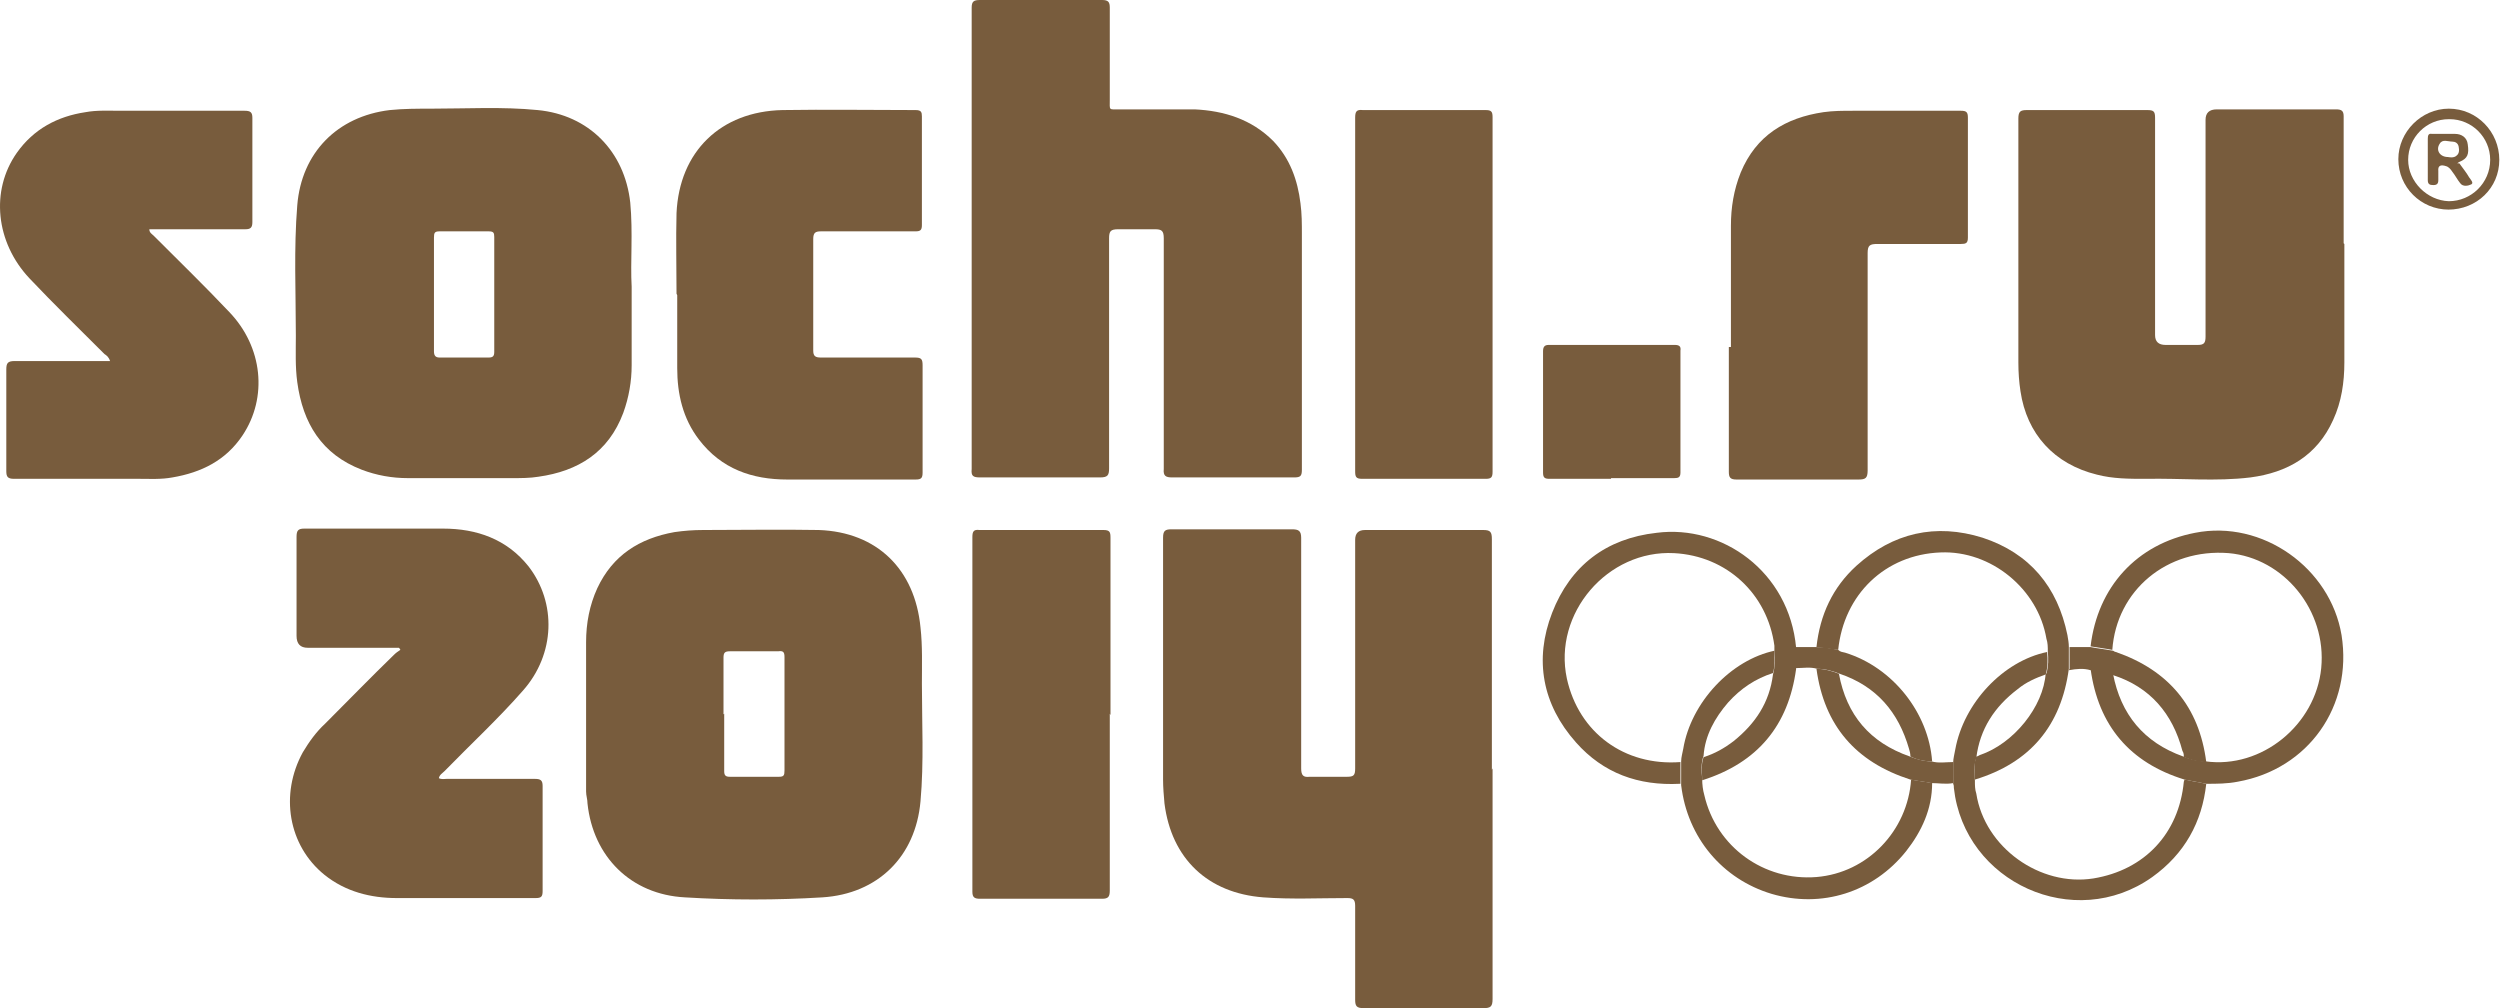
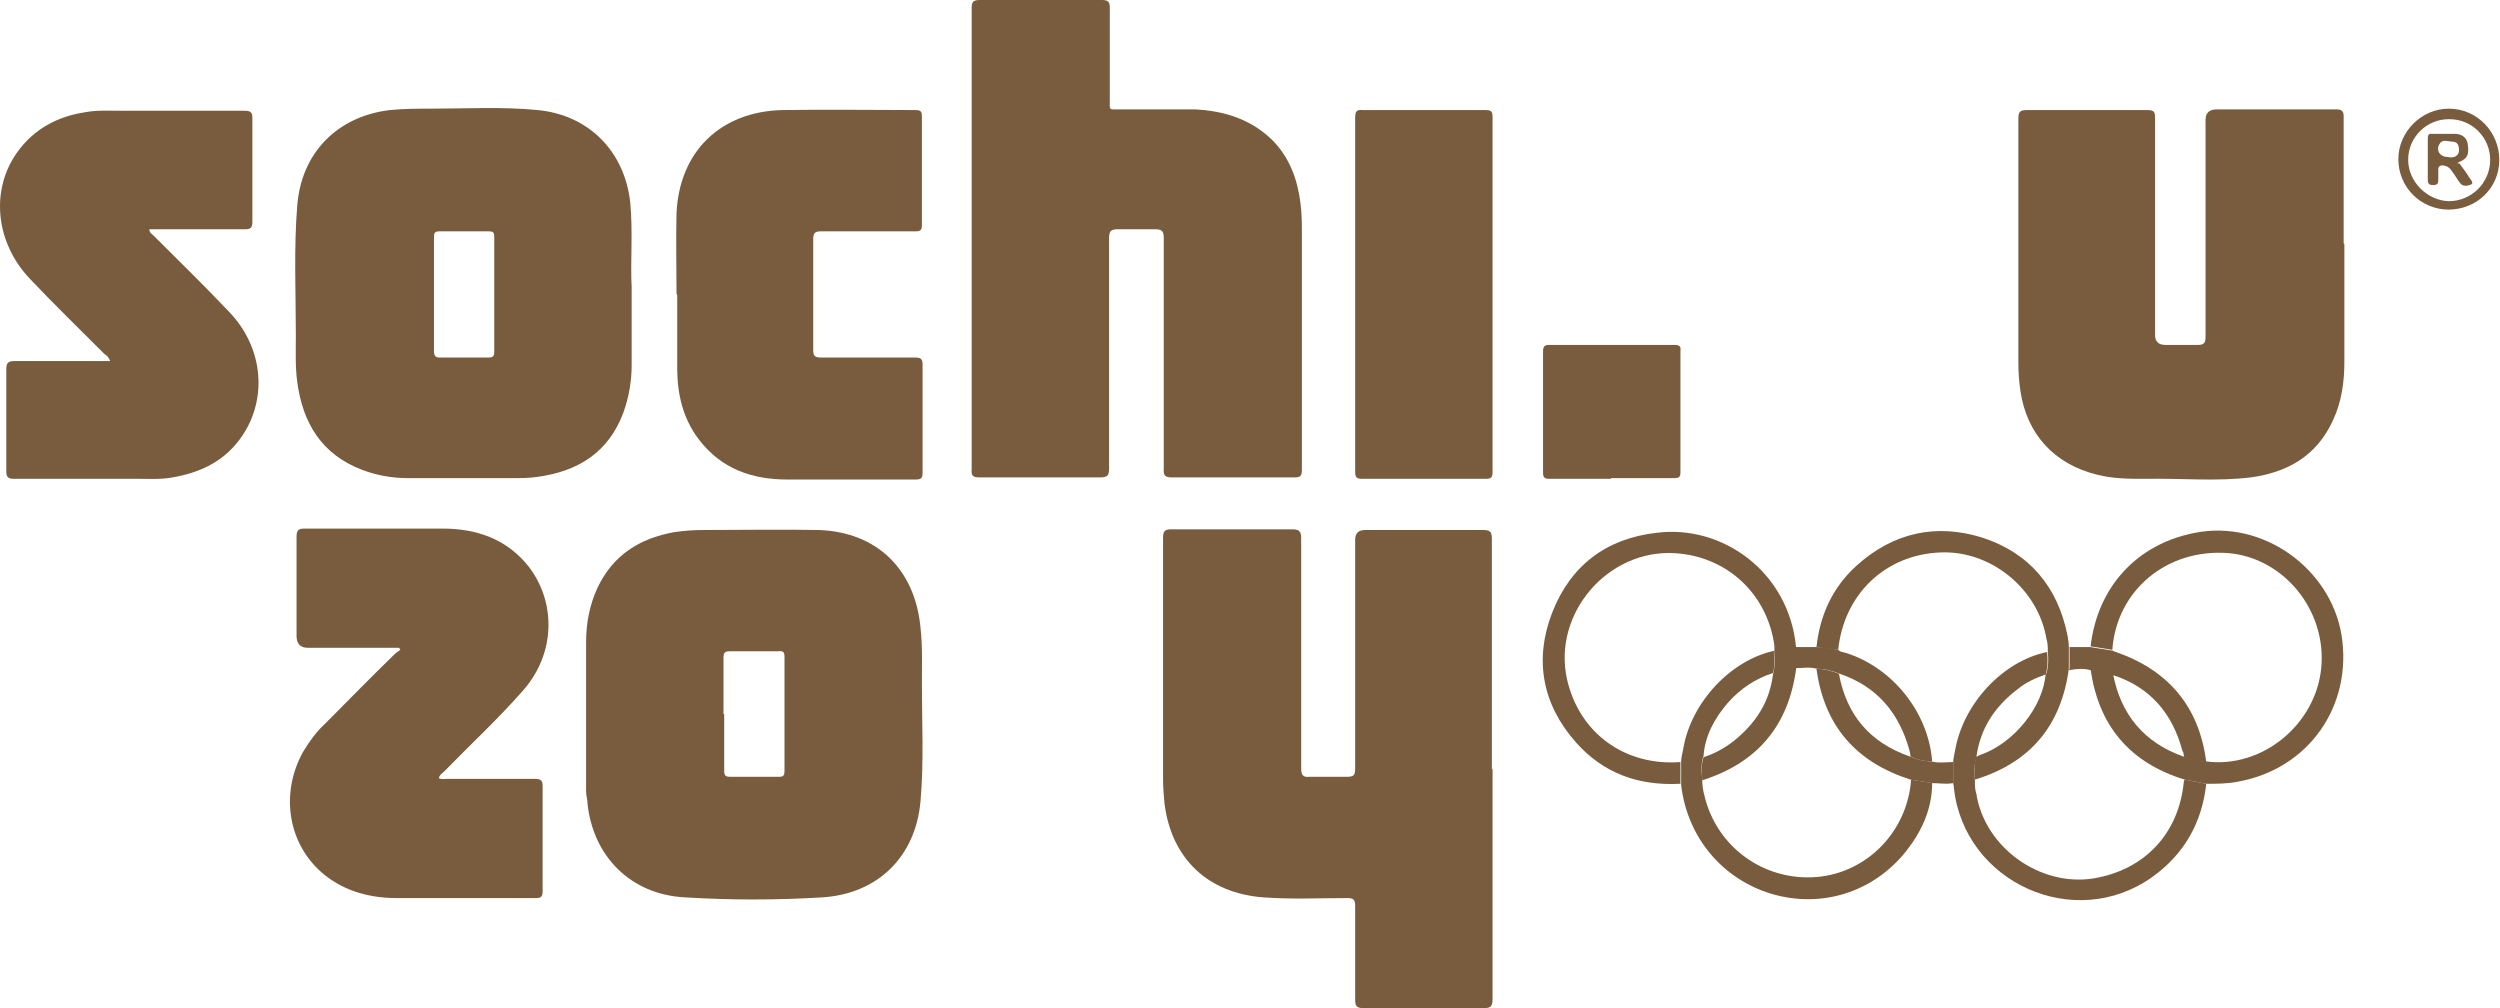
<svg xmlns="http://www.w3.org/2000/svg" id="Layer_2" data-name="Layer 2" viewBox="0 0 35.66 14.38">
  <defs>
    <style> .cls-1 { fill: #785c3d; } </style>
  </defs>
  <g id="Layer_1-2" data-name="Layer 1">
    <g>
      <path class="cls-1" d="M13.86,3.41c0-1.1,0-2.2,0-3.3C13.86.02,13.89,0,13.98,0,14.56,0,15.14,0,15.72,0c.09,0,.11.03.11.11,0,.44,0,.88,0,1.31,0,.16-.02.14.14.14.36,0,.71,0,1.07,0,.42.02.81.14,1.12.45.24.25.35.56.39.89.02.15.02.29.02.44,0,1.12,0,2.24,0,3.36,0,.09-.02.11-.11.11-.58,0-1.16,0-1.74,0-.09,0-.13-.02-.12-.12,0-1.09,0-2.19,0-3.29,0-.11-.03-.13-.13-.13-.17,0-.34,0-.52,0-.11,0-.13.03-.13.13,0,1.09,0,2.18,0,3.28,0,.1-.02.13-.13.13-.57,0-1.14,0-1.71,0-.1,0-.13-.02-.12-.12,0-1.1,0-2.2,0-3.3" />
      <path class="cls-1" d="M21.29,10.96c0,1.1,0,2.19,0,3.29,0,.11-.03.13-.13.13-.57,0-1.14,0-1.71,0-.1,0-.12-.03-.12-.12,0-.45,0-.89,0-1.34,0-.09-.03-.11-.11-.11-.4,0-.8.02-1.2-.01-.79-.06-1.31-.55-1.41-1.34-.01-.11-.02-.23-.02-.34,0-1.15,0-2.3,0-3.45,0-.1.03-.12.12-.12.58,0,1.15,0,1.72,0,.09,0,.13.02.13.12,0,1.09,0,2.19,0,3.29,0,.1.03.13.12.12.18,0,.35,0,.53,0,.1,0,.12-.02.12-.12,0-1.09,0-2.18,0-3.26q0-.14.14-.14c.56,0,1.13,0,1.69,0,.1,0,.12.03.12.13,0,1.1,0,2.19,0,3.29" />
      <path class="cls-1" d="M8.36,10.18c0-.34,0-.68,0-1.02,0-.27.05-.53.16-.77.22-.47.6-.71,1.1-.8.14-.02.27-.03.41-.03.55,0,1.1-.01,1.65,0,.83.03,1.37.56,1.45,1.39.03.27.02.53.02.8,0,.56.03,1.12-.02,1.68-.07.79-.61,1.32-1.4,1.37-.65.04-1.31.04-1.96,0-.77-.04-1.31-.58-1.39-1.34,0-.06-.02-.11-.02-.17,0-.37,0-.74,0-1.11h0ZM10.33,10.18c0,.27,0,.54,0,.82,0,.06.02.08.08.08.23,0,.47,0,.7,0,.07,0,.08-.02.08-.09,0-.54,0-1.08,0-1.62,0-.07-.02-.09-.09-.08-.23,0-.46,0-.69,0-.07,0-.09.02-.09.09,0,.27,0,.54,0,.81Z" />
      <path class="cls-1" d="M9.01,4.12c0,.42,0,.75,0,1.09,0,.23-.04.46-.12.68-.21.56-.64.83-1.21.91-.12.02-.25.02-.38.02-.49,0-.98,0-1.48,0-.23,0-.45-.04-.66-.12-.57-.22-.84-.66-.92-1.25-.03-.22-.02-.44-.02-.66,0-.62-.03-1.24.02-1.86.06-.75.57-1.27,1.32-1.36.2-.02.39-.02.59-.02.51,0,1.01-.03,1.52.02.73.07,1.24.59,1.32,1.32.04.43,0,.85.02,1.2M6.19,4.2c0,.27,0,.54,0,.81,0,.06.02.09.08.09.23,0,.47,0,.7,0,.06,0,.08-.02.08-.08,0-.55,0-1.09,0-1.64,0-.06-.01-.08-.08-.08-.23,0-.47,0-.7,0-.07,0-.08.02-.08.09,0,.27,0,.55,0,.82Z" />
      <path class="cls-1" d="M33.44,3.48c0,.56,0,1.13,0,1.69,0,.28-.04.56-.16.82-.23.51-.65.75-1.18.82-.49.06-.99.01-1.49.02-.24,0-.47,0-.7-.06-.61-.15-1-.58-1.09-1.19-.02-.13-.03-.27-.03-.41,0-1.16,0-2.32,0-3.48,0-.1.03-.12.12-.12.58,0,1.15,0,1.72,0,.09,0,.11.02.11.11,0,1.03,0,2.07,0,3.1q0,.14.15.14c.15,0,.31,0,.46,0,.09,0,.11-.03.11-.12,0-1.03,0-2.06,0-3.09q0-.15.16-.15c.57,0,1.14,0,1.7,0,.08,0,.11.02.11.1,0,.6,0,1.21,0,1.81" />
      <path class="cls-1" d="M5.7,9.24h-1.31q-.16,0-.16-.17c0-.47,0-.94,0-1.41,0-.09.02-.12.11-.12.66,0,1.32,0,1.98,0,.48,0,.91.15,1.22.54.4.52.38,1.25-.08,1.77-.35.4-.75.77-1.12,1.15-.03.03-.07.05-.08.1.04.02.08.01.11.01.42,0,.84,0,1.26,0,.08,0,.11.02.11.1,0,.5,0,1,0,1.5,0,.08-.02.1-.1.1-.66,0-1.32,0-1.98,0-.37,0-.73-.09-1.03-.33-.52-.42-.64-1.15-.31-1.75.09-.15.19-.29.32-.41.33-.33.65-.66.98-.98.03-.03.06-.05.09-.07,0-.01-.01-.02-.02-.03" />
      <path class="cls-1" d="M1.57,5.15c-.02-.06-.05-.08-.08-.1-.36-.36-.72-.71-1.07-1.08-.48-.51-.56-1.25-.18-1.79.24-.34.58-.52.98-.58.16-.03.33-.02.49-.02.59,0,1.19,0,1.78,0,.08,0,.11.02.11.1,0,.5,0,.99,0,1.49,0,.08-.03.1-.1.1-.46,0-.91,0-1.37,0,0,.05.04.07.06.09.36.36.73.72,1.08,1.09.48.5.55,1.22.19,1.76-.24.36-.59.53-1,.6-.16.03-.32.02-.47.02-.6,0-1.19,0-1.79,0-.09,0-.11-.03-.11-.11,0-.49,0-.97,0-1.45,0-.09.02-.12.12-.12.45,0,.9,0,1.37,0" />
      <path class="cls-1" d="M9.65,4.19c0-.38-.01-.77,0-1.15.04-.88.63-1.45,1.51-1.47.63-.01,1.26,0,1.9,0,.08,0,.09.03.09.09,0,.52,0,1.03,0,1.55,0,.07-.02.09-.09.09-.45,0-.9,0-1.35,0-.08,0-.11.02-.11.11,0,.53,0,1.06,0,1.59,0,.08.03.1.11.1.45,0,.89,0,1.34,0,.09,0,.11.02.11.11,0,.51,0,1.02,0,1.53,0,.08-.02.1-.1.1-.61,0-1.22,0-1.83,0-.5,0-.94-.15-1.26-.57-.23-.3-.31-.65-.31-1.02,0-.35,0-.7,0-1.04h0Z" />
-       <path class="cls-1" d="M24.69,4.95c0-.58,0-1.16,0-1.73,0-.26.04-.51.14-.76.22-.53.64-.78,1.18-.86.14-.02.28-.02.42-.02.51,0,1.03,0,1.54,0,.08,0,.1.02.1.1,0,.57,0,1.14,0,1.71,0,.08-.03.09-.1.09-.4,0-.79,0-1.19,0-.11,0-.14.02-.14.13,0,1.03,0,2.07,0,3.1,0,.11-.03.13-.13.13-.58,0-1.16,0-1.74,0-.09,0-.11-.03-.11-.11,0-.59,0-1.18,0-1.78" />
-       <path class="cls-1" d="M15.83,10.18c0,.84,0,1.68,0,2.52,0,.09-.02.12-.11.12-.58,0-1.16,0-1.74,0-.08,0-.11-.02-.11-.1,0-1.69,0-3.37,0-5.06,0-.08.02-.11.1-.1.59,0,1.18,0,1.77,0,.09,0,.1.03.1.11,0,.84,0,1.69,0,2.53" />
      <path class="cls-1" d="M19.33,4.2c0-.84,0-1.68,0-2.52,0-.09.02-.12.11-.11.58,0,1.16,0,1.75,0,.08,0,.1.02.1.1,0,1.69,0,3.38,0,5.06,0,.08-.02.1-.1.1-.59,0-1.17,0-1.76,0-.09,0-.1-.03-.1-.11,0-.84,0-1.68,0-2.52" />
      <path class="cls-1" d="M22.98,6.83c-.29,0-.59,0-.88,0-.07,0-.09-.02-.09-.09,0-.58,0-1.16,0-1.73,0-.06.02-.09.08-.09.6,0,1.2,0,1.8,0,.06,0,.09.02.08.08,0,.58,0,1.16,0,1.74,0,.07-.03.08-.09.08-.3,0-.6,0-.9,0" />
      <path class="cls-1" d="M23.96,11.18c-.59.03-1.09-.15-1.48-.59-.48-.54-.6-1.18-.34-1.85.26-.67.77-1.06,1.49-1.14.93-.12,1.89.55,1.99,1.64,0,.1,0,.2,0,.3-.11.81-.55,1.34-1.34,1.59,0-.11-.02-.22.02-.33.16-.05.3-.13.43-.23.31-.25.51-.55.56-.95.03-.11.03-.22.02-.32,0-.03,0-.06,0-.09-.1-.74-.68-1.28-1.43-1.32-.95-.05-1.73.86-1.53,1.79.17.77.82,1.25,1.62,1.19,0,.1,0,.21,0,.31" />
      <path class="cls-1" d="M29.82,9.22c.1-.85.66-1.46,1.49-1.62.96-.19,1.93.5,2.09,1.46.16,1.01-.47,1.91-1.48,2.09-.15.03-.3.03-.45.03-.1-.02-.2-.04-.31-.06-.78-.24-1.23-.77-1.34-1.58.11,0,.22.02.32.07.11.58.44.98,1,1.18.1.04.21.07.32.07.8.11,1.57-.52,1.65-1.33.08-.82-.53-1.57-1.32-1.64-.88-.07-1.6.53-1.66,1.38-.1-.02-.2-.03-.31-.05" />
      <path class="cls-1" d="M31.16,11.12c.1.02.21.04.31.06-.06.55-.31,1-.77,1.33-1.11.79-2.68.08-2.83-1.27,0-.02,0-.04-.01-.06,0-.1,0-.2,0-.3,0-.06.02-.13.03-.19.12-.66.68-1.26,1.31-1.39.01.11.01.22-.02.32-.14.05-.28.11-.4.21-.33.25-.54.57-.59.98-.04.11-.02.22-.02.33,0,.06,0,.12.02.18.12.77.91,1.33,1.67,1.21.73-.12,1.22-.64,1.29-1.38" />
      <path class="cls-1" d="M29.19,9.61c.03-.11.03-.21.02-.32,0-.06,0-.12-.02-.18-.12-.71-.79-1.26-1.51-1.23-.79.03-1.38.6-1.46,1.39-.1-.01-.21-.03-.31-.04.05-.46.23-.85.57-1.16.52-.47,1.13-.61,1.8-.4.67.22,1.07.7,1.21,1.39.01.06.02.11.02.17,0,.1,0,.21,0,.31-.11.81-.55,1.34-1.34,1.58,0-.11-.02-.22.02-.33.02,0,.03-.01.05-.02.48-.16.91-.69.94-1.17" />
      <path class="cls-1" d="M25.31,9.28c0,.11.01.22-.02.32-.25.08-.46.22-.64.42-.19.22-.33.47-.35.76-.04.11-.03.22-.02.33,0,.08.01.16.03.23.17.74.85,1.23,1.6,1.17.73-.06,1.3-.66,1.35-1.39.1.02.2.03.3.05,0,.37-.15.69-.37.97-.47.59-1.21.82-1.92.61-.7-.21-1.2-.8-1.29-1.55,0-.01,0-.02,0-.03,0-.1,0-.21,0-.31,0-.06.02-.12.03-.18.11-.66.68-1.27,1.31-1.4" />
      <path class="cls-1" d="M29.52,9.54c0-.1,0-.21,0-.31.1,0,.2,0,.3,0,.1.02.2.03.31.05.02,0,.03.02.05.02.75.26,1.19.78,1.29,1.57-.11,0-.22-.03-.32-.07,0-.03,0-.06-.02-.09-.14-.53-.46-.91-.99-1.08-.1-.04-.21-.07-.32-.07-.1-.03-.2-.02-.31,0" />
      <path class="cls-1" d="M27.55,11.17c-.1-.02-.2-.03-.3-.05-.78-.25-1.23-.77-1.34-1.58.11,0,.22.03.32.07.11.59.44.98,1.01,1.18.1.04.2.07.31.07.1.03.21.01.31.01,0,.1,0,.2,0,.3-.1.02-.21,0-.31,0" />
      <path class="cls-1" d="M27.56,10.86c-.11,0-.21-.02-.31-.07,0-.04-.01-.08-.02-.11-.15-.52-.46-.89-.99-1.07-.1-.04-.21-.07-.32-.07-.1-.03-.2-.01-.31-.01,0-.1,0-.2,0-.3h.3c.1,0,.21.02.31.04.03.03.06.03.1.04.68.21,1.19.86,1.24,1.55" />
      <path class="cls-1" d="M34.93,2.99c-.4,0-.72-.32-.72-.72,0-.39.33-.72.72-.72.4,0,.72.33.72.73,0,.4-.32.71-.73.71M34.93,1.7c-.32,0-.58.26-.58.58,0,.31.27.58.58.59.32,0,.59-.26.59-.59,0-.32-.26-.58-.58-.58Z" />
      <path class="cls-1" d="M35.08,2.33c.05.07.1.13.14.2.02.03.07.08.03.1-.04.02-.12.04-.16-.02-.04-.05-.07-.11-.11-.16-.02-.03-.05-.07-.09-.08-.06-.02-.12-.02-.11.07,0,.04,0,.09,0,.13,0,.05-.02.07-.07.07-.05,0-.08-.01-.08-.07,0-.2,0-.39,0-.59,0-.05.01-.08.06-.07.11,0,.22,0,.33,0,.09,0,.17.05.18.15.02.14,0,.2-.12.25,0,0-.02.01-.03.02M34.92,2.24s.08.02.12-.02c.04-.03.04-.08.03-.13-.01-.05-.05-.07-.09-.07-.06,0-.14-.04-.18.03-.06.09,0,.19.12.19Z" />
    </g>
  </g>
</svg>